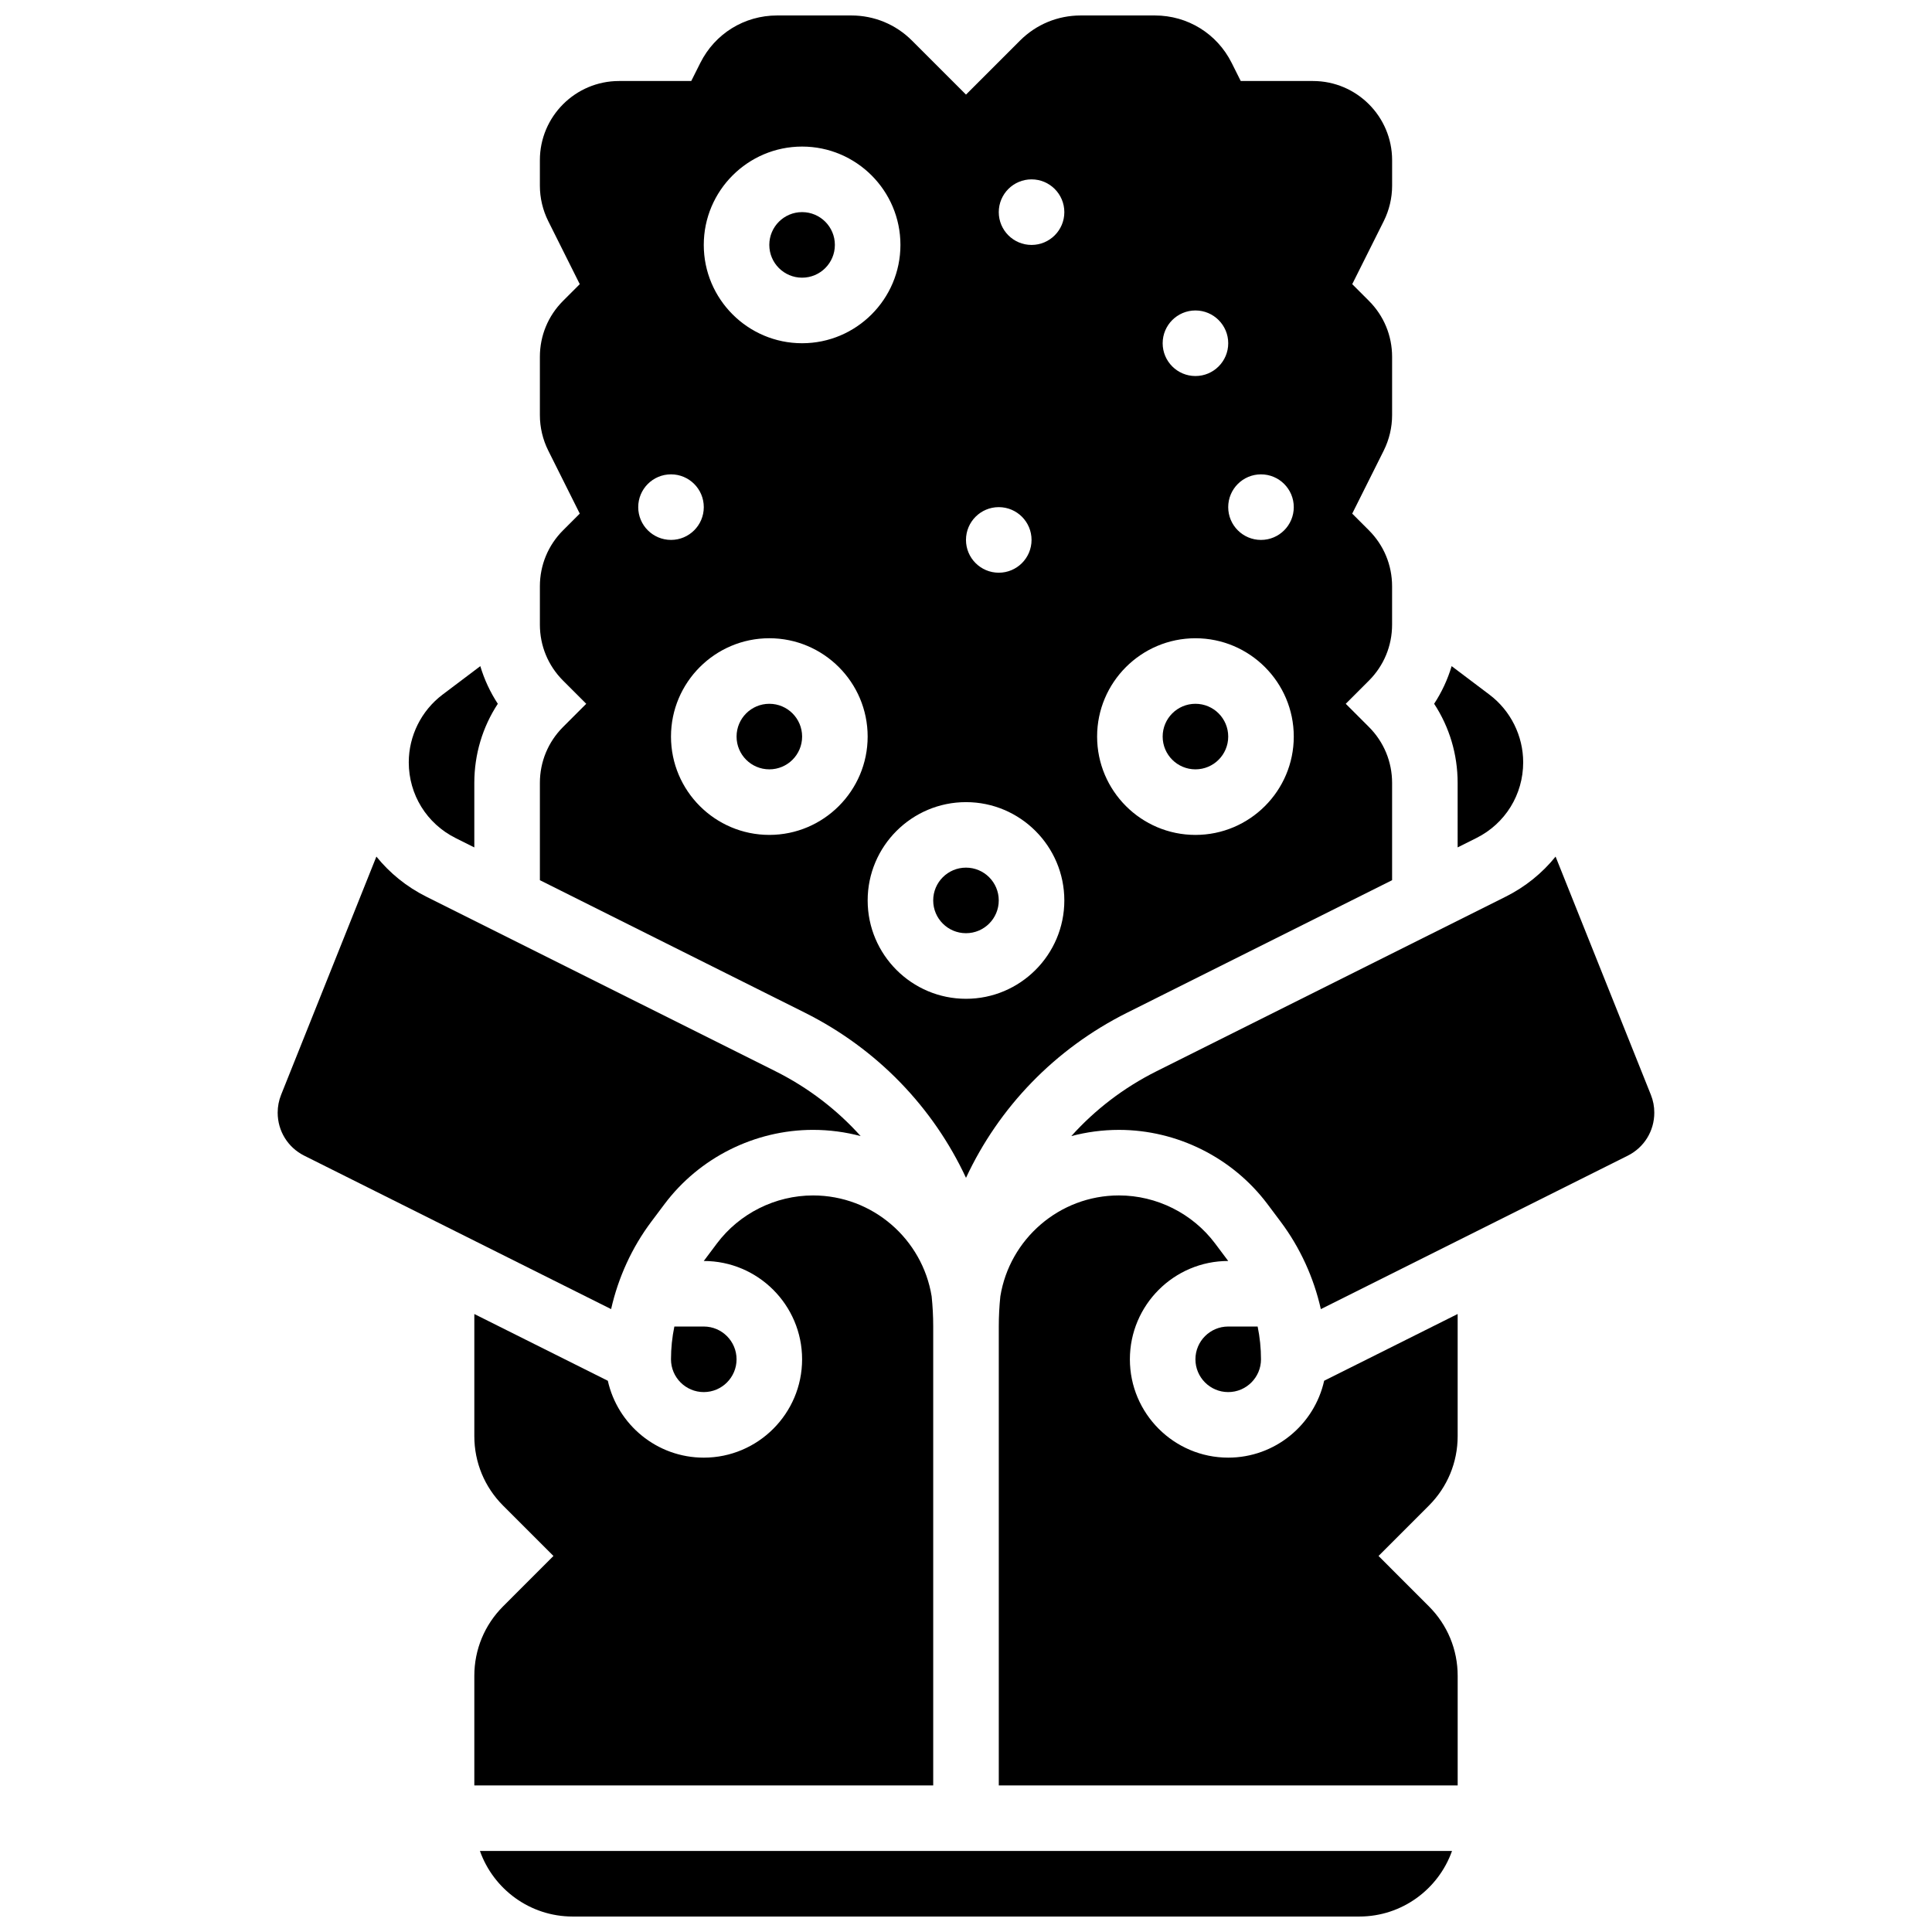
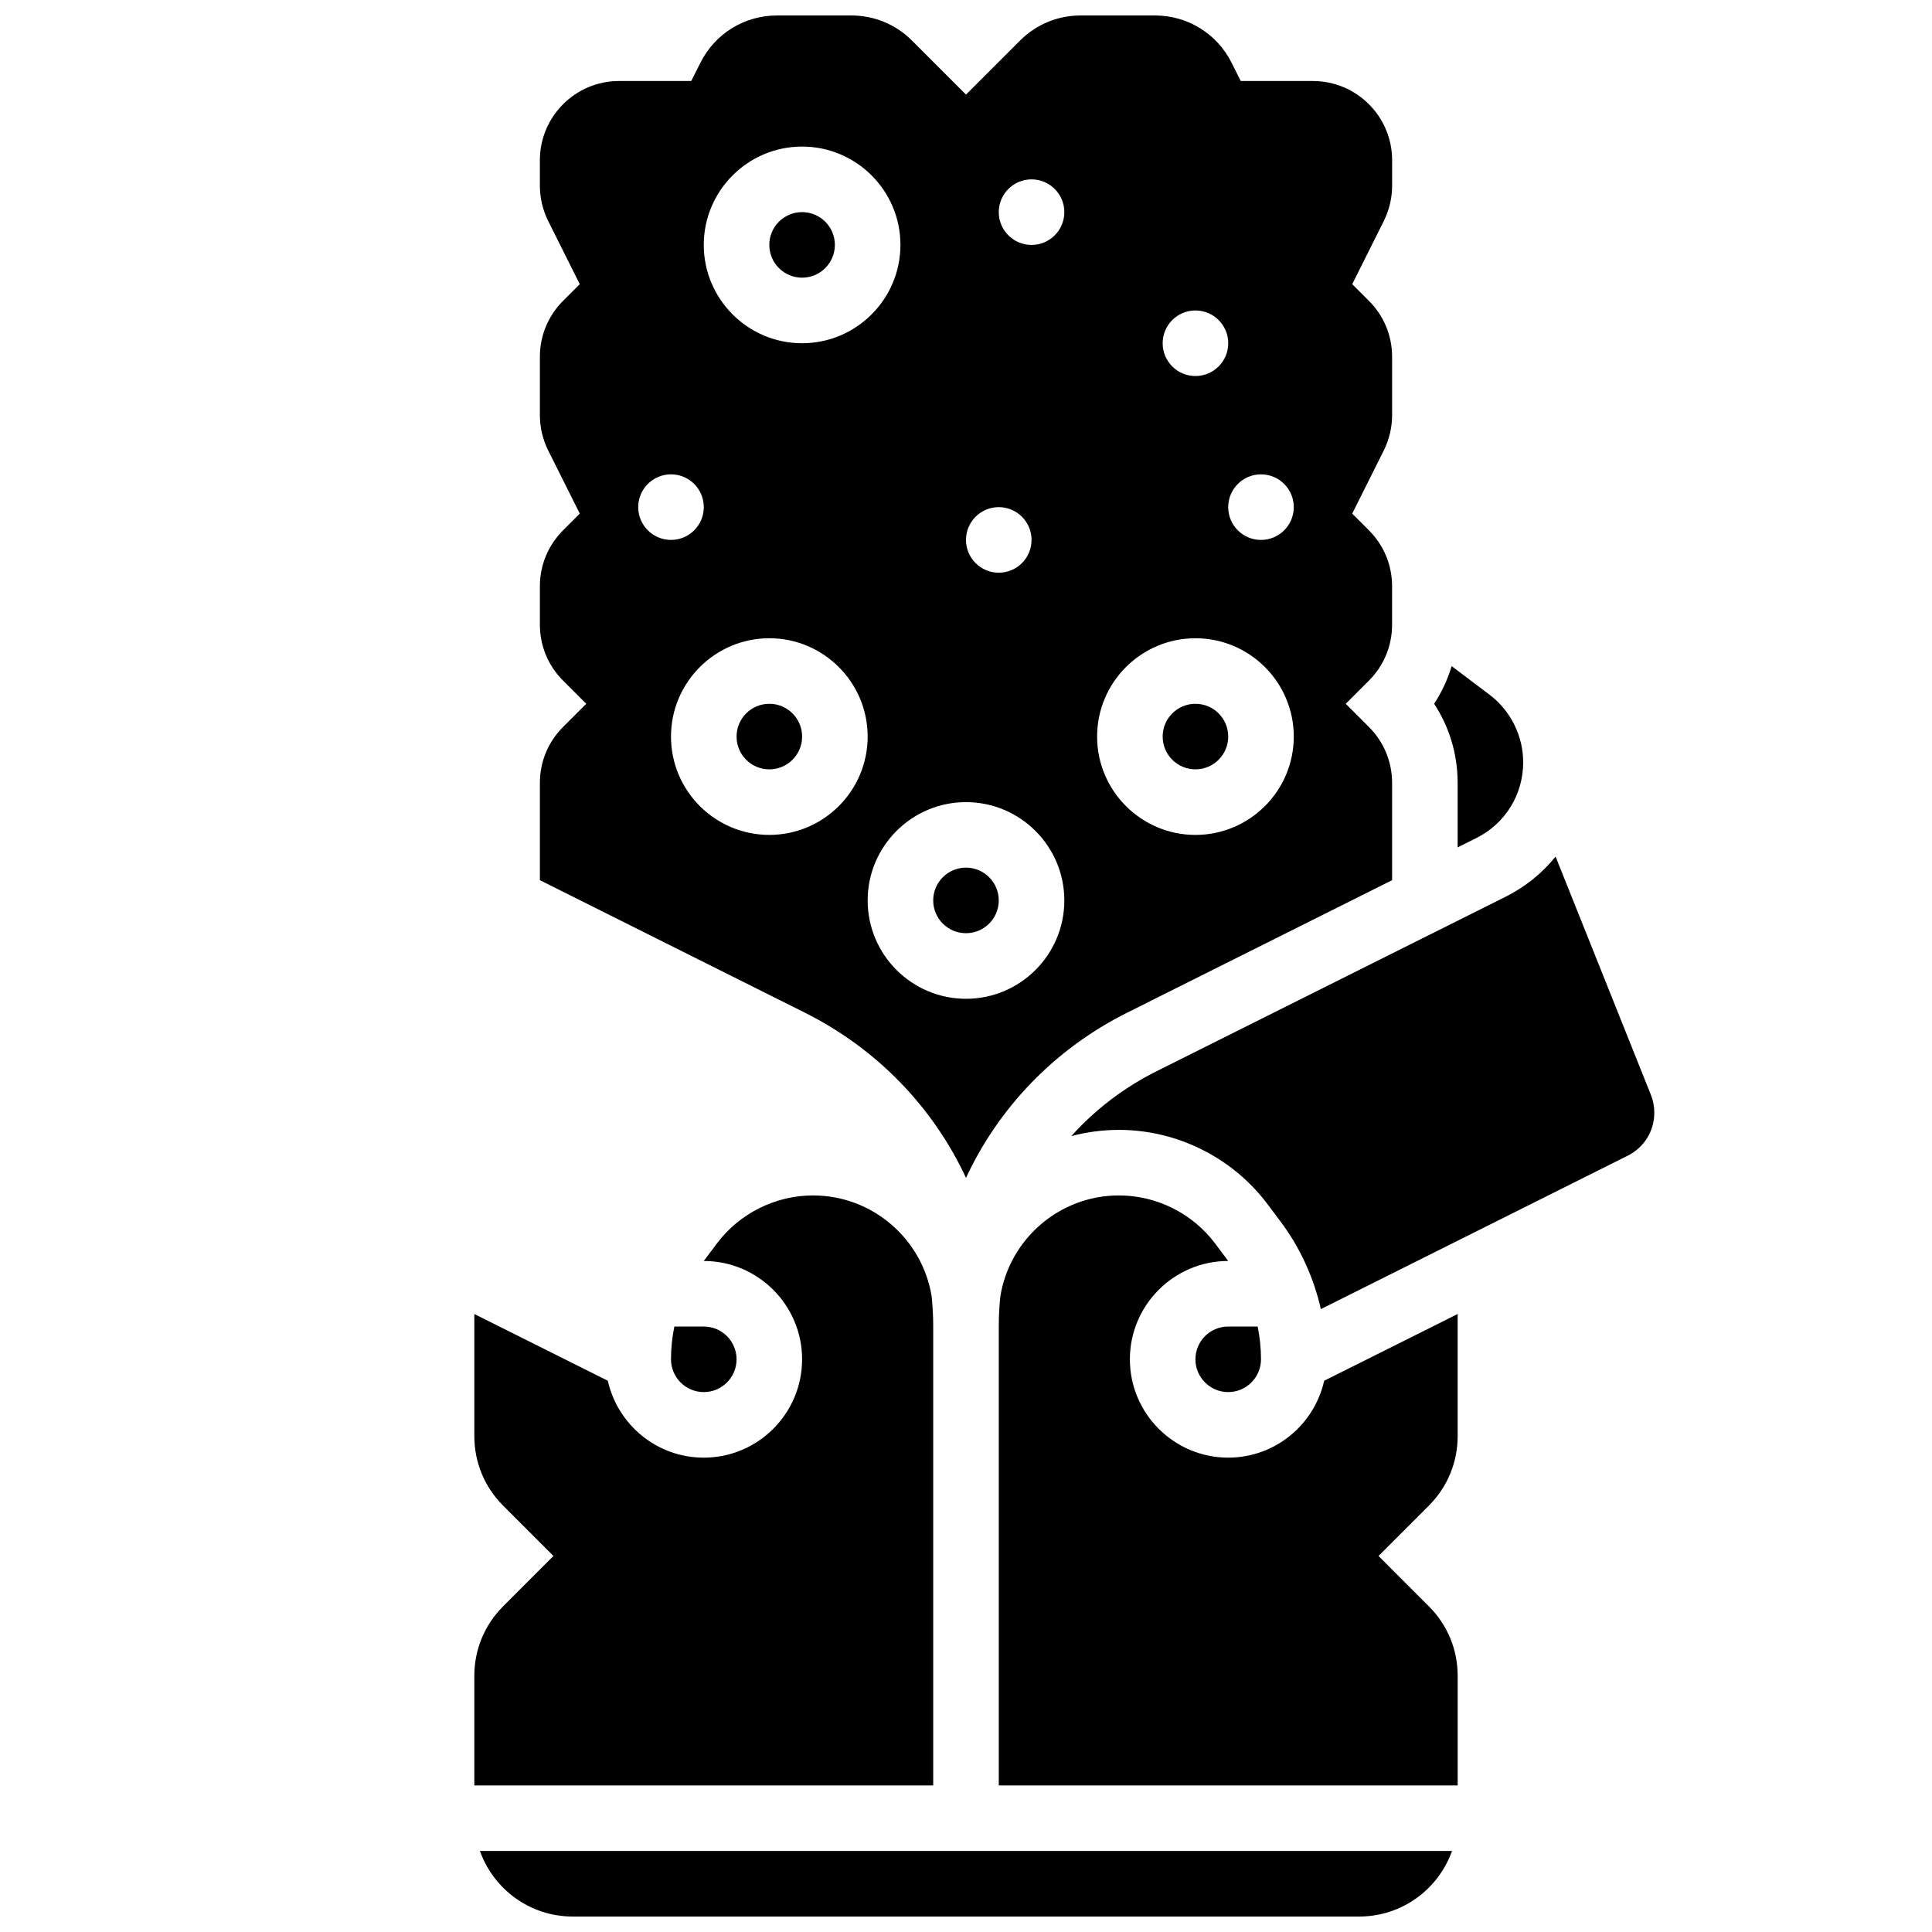
<svg xmlns="http://www.w3.org/2000/svg" width="800px" height="800px" version="1.1" viewBox="144 144 512 512">
  <defs>
    <clipPath id="b">
      <path d="m287 148.09h226v308.91h-226z" />
    </clipPath>
    <clipPath id="a">
-       <path d="m271 634h258v17.902h-258z" />
+       <path d="m271 634h258v17.902h-258" />
    </clipPath>
  </defs>
  <path d="m530.29 368.57 4.969-2.484c7.652-3.824 12.402-11.516 12.402-20.07 0-7-3.336-13.699-8.926-17.914l-10.035-7.57c-1.051 3.527-2.609 6.883-4.637 9.977 4.051 6.18 6.227 13.41 6.227 20.969z" />
  <path d="m365.25 208.9c0 4.797-3.891 8.688-8.688 8.688s-8.688-3.891-8.688-8.688c0-4.797 3.891-8.688 8.688-8.688s8.688 3.891 8.688 8.688" />
  <g clip-path="url(#b)">
    <path d="m400 456.14c8.68-18.637 23.488-34.16 42.73-43.781l70.191-35.098v-25.777c0-5.602-2.18-10.867-6.141-14.828l-6.144-6.144 6.141-6.141c3.961-3.961 6.141-9.227 6.141-14.828v-10.176c0-5.602-2.18-10.867-6.141-14.828l-4.426-4.426 8.355-16.711c1.449-2.898 2.215-6.141 2.215-9.379v-15.465c0-5.602-2.18-10.867-6.141-14.828l-4.426-4.426 8.355-16.711c1.449-2.898 2.215-6.141 2.215-9.379v-6.773c-0.004-11.562-9.41-20.973-20.973-20.973h-19.145l-2.402-4.801c-3.879-7.754-11.672-12.57-20.34-12.57h-19.676c-6.074 0-11.785 2.367-16.082 6.66l-14.309 14.309-14.312-14.309c-4.293-4.293-10.004-6.66-16.078-6.66h-19.676c-8.668 0-16.461 4.816-20.34 12.57l-2.406 4.801h-19.141c-11.562 0-20.973 9.41-20.973 20.973v6.773c0 3.238 0.766 6.481 2.215 9.379l8.355 16.711-4.426 4.426c-3.961 3.961-6.144 9.227-6.144 14.828v15.461c0 3.238 0.766 6.481 2.215 9.379l8.355 16.711-4.426 4.426c-3.961 3.961-6.144 9.227-6.144 14.828v10.176c0 5.602 2.18 10.867 6.141 14.828l6.144 6.144-6.141 6.141c-3.961 3.961-6.144 9.227-6.144 14.828v25.777l70.191 35.098c19.242 9.625 34.051 25.148 42.734 43.785zm78.176-186.43c4.797 0 8.688 3.891 8.688 8.688s-3.891 8.688-8.688 8.688-8.688-3.891-8.688-8.688 3.891-8.688 8.688-8.688zm-17.371-43.434c4.797 0 8.688 3.891 8.688 8.688s-3.891 8.688-8.688 8.688c-4.797 0-8.688-3.891-8.688-8.688s3.891-8.688 8.688-8.688zm0 86.867c14.367 0 26.059 11.691 26.059 26.059 0 14.367-11.691 26.059-26.059 26.059-14.367 0-26.059-11.691-26.059-26.059-0.004-14.371 11.688-26.059 26.059-26.059zm-43.434-121.61c4.797 0 8.688 3.891 8.688 8.688s-3.891 8.688-8.688 8.688-8.688-3.891-8.688-8.688c0-4.801 3.891-8.688 8.688-8.688zm-8.688 86.863c4.797 0 8.688 3.891 8.688 8.688s-3.891 8.688-8.688 8.688-8.688-3.891-8.688-8.688c0.004-4.801 3.891-8.688 8.688-8.688zm-8.684 78.176c14.367 0 26.059 11.691 26.059 26.059s-11.691 26.059-26.059 26.059-26.059-11.691-26.059-26.059c-0.004-14.367 11.688-26.059 26.059-26.059zm-43.434-173.73c14.367 0 26.059 11.691 26.059 26.059 0 14.367-11.691 26.059-26.059 26.059-14.367 0-26.059-11.691-26.059-26.059 0-14.367 11.691-26.059 26.059-26.059zm-43.43 95.551c0-4.797 3.891-8.688 8.688-8.688s8.688 3.891 8.688 8.688-3.891 8.688-8.688 8.688c-4.801-0.004-8.688-3.891-8.688-8.688zm8.684 60.805c0-14.367 11.691-26.059 26.059-26.059 14.367 0 26.059 11.691 26.059 26.059 0 14.367-11.691 26.059-26.059 26.059-14.367 0-26.059-11.691-26.059-26.059z" />
  </g>
  <path d="m356.57 339.2c0 4.797-3.891 8.684-8.688 8.684s-8.684-3.887-8.684-8.684c0-4.797 3.887-8.688 8.684-8.688s8.688 3.891 8.688 8.688" />
  <path d="m408.68 382.62c0 4.797-3.887 8.688-8.684 8.688-4.801 0-8.688-3.891-8.688-8.688s3.887-8.688 8.688-8.688c4.797 0 8.684 3.891 8.684 8.688" />
  <path d="m469.49 339.2c0 4.797-3.887 8.684-8.684 8.684-4.801 0-8.688-3.887-8.688-8.684 0-4.797 3.887-8.688 8.688-8.688 4.797 0 8.684 3.891 8.684 8.688" />
-   <path d="m264.73 366.09 4.969 2.484v-17.094c0-7.562 2.176-14.789 6.227-20.969-2.027-3.094-3.586-6.449-4.637-9.977l-10.035 7.57c-5.59 4.219-8.926 10.914-8.926 17.914 0 8.555 4.75 16.246 12.402 20.07z" />
  <path d="m581.5 434.14-25.254-63.133c-3.516 4.356-7.977 8-13.215 10.617l-92.535 46.266c-8.73 4.363-16.336 10.227-22.586 17.188 4.031-1.07 8.258-1.648 12.621-1.648 15.41 0 30.133 7.359 39.379 19.691l3.473 4.633c5.152 6.871 8.773 14.824 10.656 23.18l81.32-40.66c4.348-2.172 7.047-6.539 7.047-11.398 0.008-1.629-0.301-3.219-0.906-4.734z" />
  <path d="m460.8 504.23c0 4.789 3.898 8.688 8.688 8.688 4.789 0 8.688-3.898 8.688-8.688 0-2.922-0.301-5.832-0.887-8.688h-7.805c-4.789 0-8.684 3.898-8.684 8.688z" />
  <g clip-path="url(#a)">
    <path d="m295.76 651.9h208.47c11.324 0 20.98-7.262 24.566-17.371h-257.61c3.59 10.109 13.242 17.371 24.566 17.371z" />
  </g>
  <path d="m391.31 512.92v-17.371c0-2.699-0.141-5.371-0.414-8.008-2.453-15.141-15.613-26.738-31.434-26.738-9.973 0-19.496 4.762-25.48 12.738l-3.477 4.633c14.367 0 26.059 11.691 26.059 26.059s-11.691 26.059-26.059 26.059c-12.418 0-22.824-8.73-25.426-20.375l-35.379-17.688v32.359c0 6.961 2.711 13.504 7.633 18.426l13.336 13.336-13.336 13.34c-4.922 4.922-7.633 11.465-7.633 18.426v29.039h121.61z" />
-   <path d="m316.61 467.75 3.477-4.633c9.242-12.332 23.965-19.691 39.375-19.691 4.363 0 8.594 0.578 12.621 1.648-6.25-6.957-13.855-12.82-22.586-17.188l-92.535-46.266c-5.238-2.617-9.695-6.266-13.215-10.617l-25.25 63.129c-0.605 1.512-0.91 3.106-0.91 4.734 0 4.859 2.699 9.227 7.043 11.398l81.32 40.66c1.887-8.352 5.504-16.305 10.66-23.176z" />
  <path d="m321.82 504.23c0 4.789 3.898 8.688 8.688 8.688 4.789 0 8.688-3.898 8.688-8.688s-3.898-8.688-8.688-8.688h-7.797c-0.59 2.856-0.891 5.766-0.891 8.688z" />
  <path d="m469.49 530.29c-14.367 0-26.059-11.691-26.059-26.059s11.691-26.059 26.059-26.059l-3.473-4.633c-5.984-7.977-15.508-12.738-25.48-12.738-15.82 0-28.98 11.598-31.434 26.738-0.277 2.637-0.414 5.312-0.414 8.008v121.61h121.61v-29.039c0-6.961-2.711-13.504-7.633-18.426l-13.34-13.344 13.336-13.34c4.922-4.922 7.633-11.465 7.633-18.426v-32.359l-35.379 17.688c-2.598 11.648-13.008 20.379-25.426 20.379z" />
</svg>